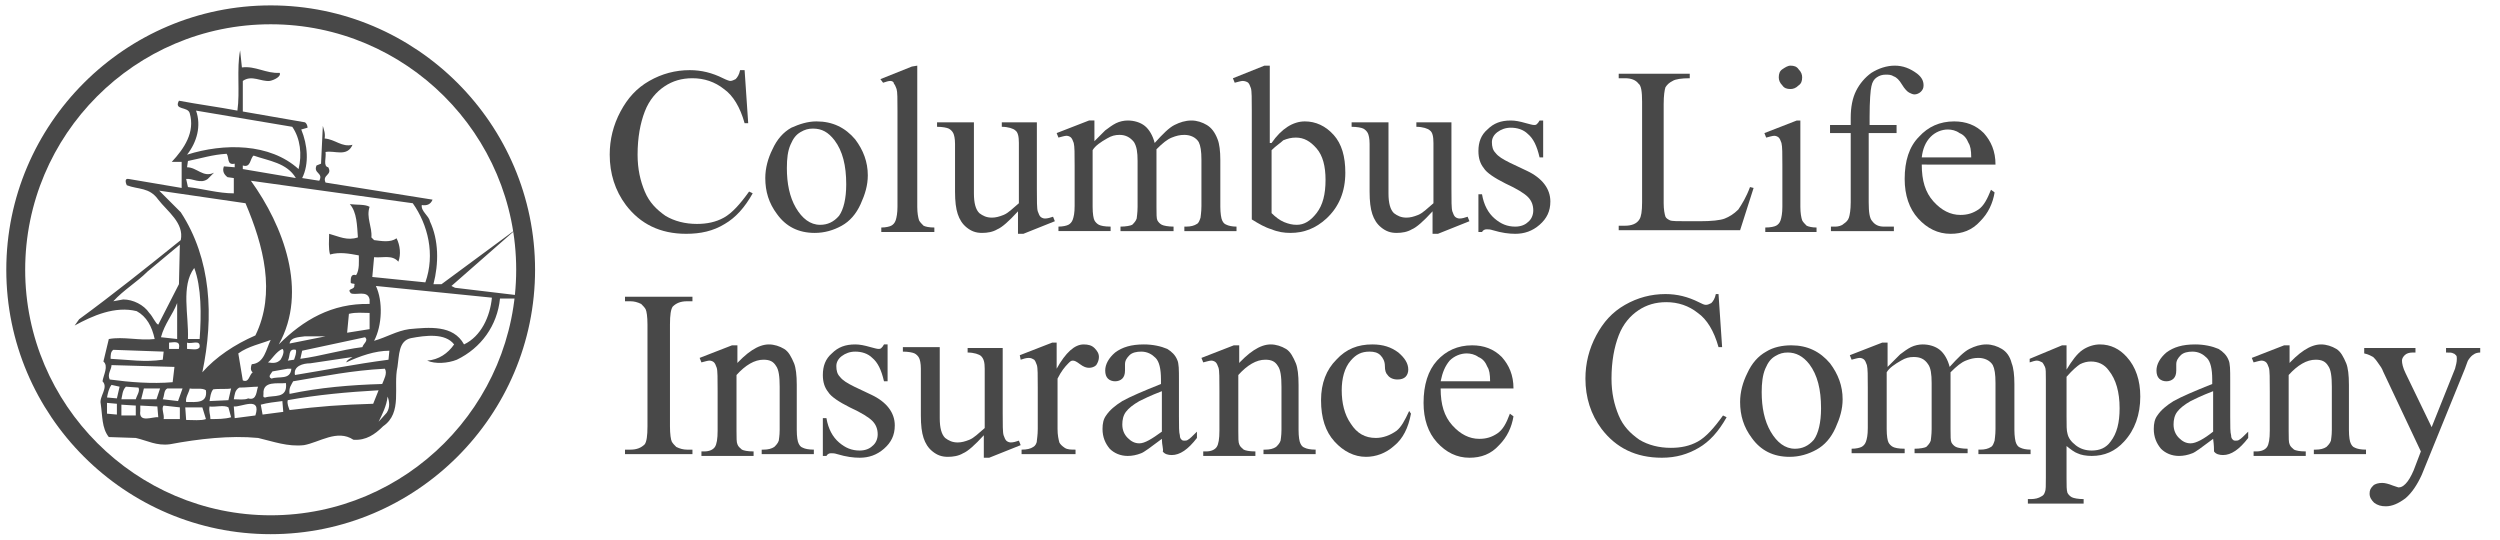
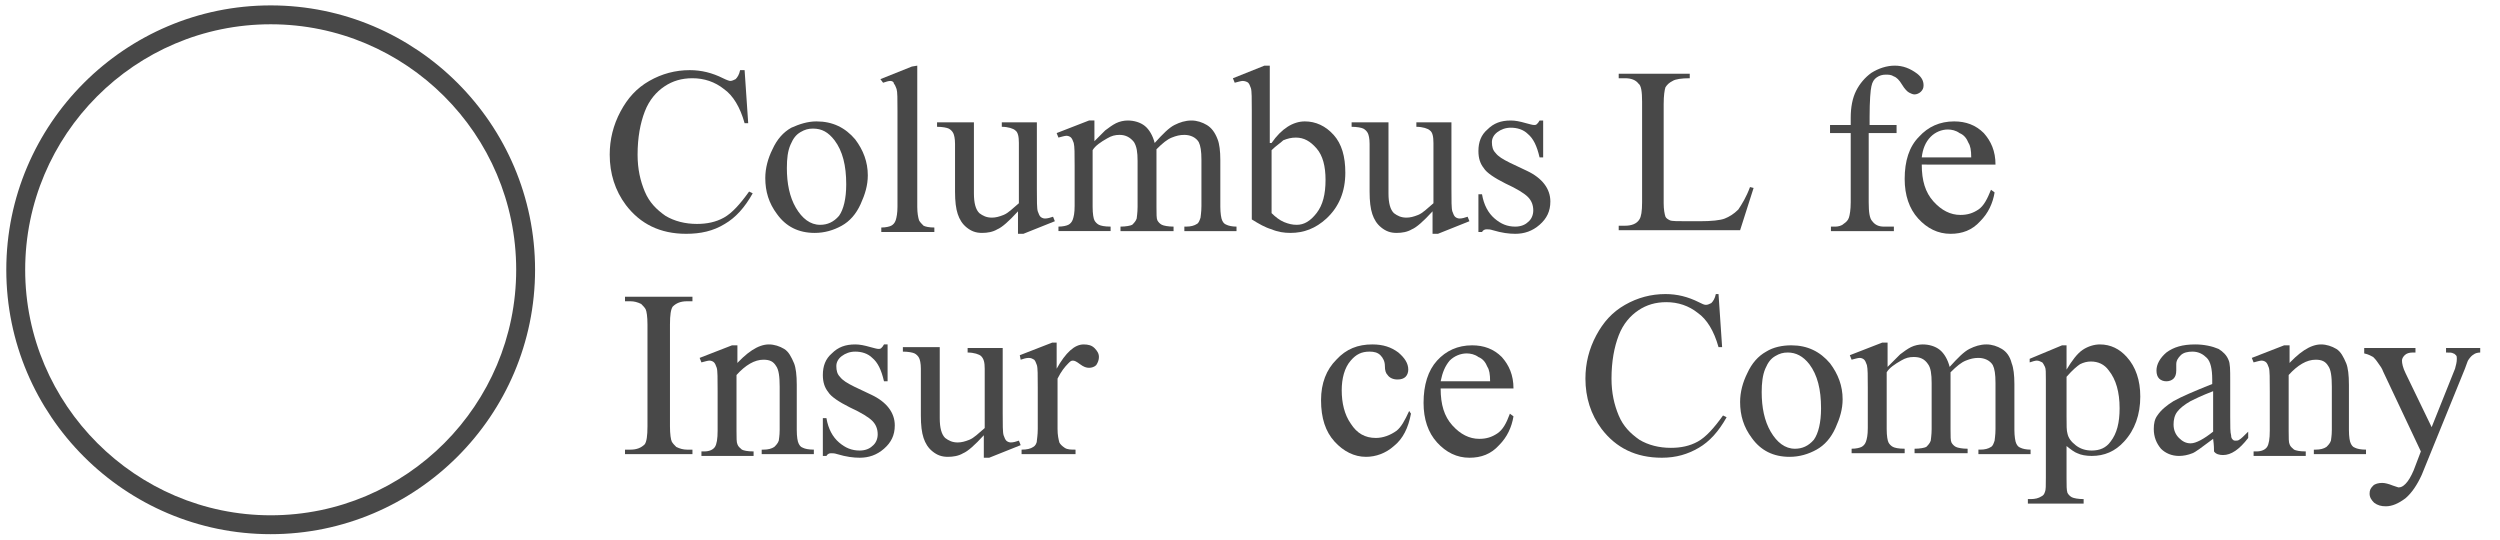
<svg xmlns="http://www.w3.org/2000/svg" enable-background="new 0 0 278 60" height="60" viewBox="0 0 278 60" width="278">
  <g fill="#484848">
    <path d="m82.8 7.8.4 5.9h-.4c-.5-1.8-1.3-3.1-2.3-3.8-1-.8-2.2-1.2-3.5-1.2-1.2 0-2.2.3-3.1.9s-1.7 1.5-2.2 2.8-.8 2.9-.8 4.8c0 1.6.3 2.9.8 4.1s1.3 2 2.3 2.7c1 .6 2.2.9 3.5.9 1.1 0 2.1-.2 3-.7s1.8-1.5 2.8-2.9l.4.2c-.9 1.6-1.9 2.7-3.1 3.4-1.3.8-2.7 1.1-4.3 1.1-2.9 0-5.1-1.1-6.7-3.2-1.2-1.6-1.8-3.5-1.8-5.6 0-1.7.4-3.3 1.2-4.8s1.8-2.6 3.2-3.4 2.9-1.2 4.5-1.2c1.3 0 2.5.3 3.7.9.4.2.7.3.8.3.2 0 .4-.1.6-.2.2-.2.4-.5.5-1z" />
    <path d="m90.8 13.5c1.8 0 3.2.7 4.3 2 .9 1.2 1.4 2.5 1.4 4 0 1.1-.3 2.1-.8 3.2s-1.2 1.9-2.1 2.4-1.9.8-3 .8c-1.8 0-3.2-.7-4.2-2.1-.9-1.2-1.3-2.5-1.3-4 0-1.1.3-2.2.8-3.2.5-1.1 1.2-1.9 2.1-2.4.9-.4 1.8-.7 2.8-.7zm-.4.8c-.5 0-.9.1-1.4.4s-.8.7-1.1 1.4-.4 1.5-.4 2.6c0 1.7.3 3.2 1 4.4s1.6 1.9 2.7 1.9c.8 0 1.5-.3 2.1-1 .5-.7.8-1.9.8-3.5 0-2.1-.4-3.7-1.3-4.9-.7-.9-1.4-1.3-2.4-1.3z" />
    <path d="m102 7.3v15.7c0 .7.1 1.2.2 1.5.1.2.3.4.5.6.2.1.6.2 1.2.2v.5h-5.9v-.5c.5 0 .9-.1 1.1-.2s.4-.3.5-.6.2-.8.2-1.5v-10.7c0-1.3 0-2.1-.1-2.4s-.2-.5-.3-.6c0-.2-.2-.3-.4-.3s-.5.1-.8.2l-.3-.4 3.5-1.4z" />
    <path d="m115.3 13.9v7.1c0 1.3 0 2.2.1 2.5s.2.5.3.6.3.2.5.2c.3 0 .6-.1.9-.2l.2.5-3.5 1.4h-.6v-2.5c-1 1.1-1.8 1.8-2.3 2-.5.3-1.1.4-1.7.4-.7 0-1.2-.2-1.7-.6s-.8-.9-1-1.5-.3-1.4-.3-2.5v-5.3c0-.6-.1-1-.2-1.2s-.3-.4-.5-.5-.7-.2-1.3-.2v-.5h4.1v7.9c0 1.1.2 1.8.6 2.2.4.3.8.5 1.4.5.4 0 .8-.1 1.3-.3s1-.7 1.7-1.3v-6.7c0-.7-.1-1.2-.4-1.4-.2-.2-.8-.4-1.5-.4v-.5h3.9z" />
    <path d="m121.4 16c.9-.9 1.4-1.4 1.5-1.5.4-.3.8-.6 1.2-.8s.9-.3 1.3-.3c.7 0 1.4.2 1.9.6s.9 1.1 1.1 1.9c.9-1 1.6-1.7 2.2-2s1.2-.5 1.9-.5c.6 0 1.2.2 1.7.5s.9.8 1.2 1.6c.2.5.3 1.3.3 2.3v5.2c0 .7.1 1.3.2 1.5s.2.4.5.5c.2.1.6.2 1.1.2v.5h-5.8v-.5h.2c.5 0 .9-.1 1.2-.3.2-.1.3-.4.4-.7 0-.1.1-.6.1-1.3v-5.1c0-1-.1-1.6-.3-2-.3-.5-.9-.8-1.6-.8-.5 0-.9.1-1.4.3s-1 .6-1.7 1.3v.1.6 5.7c0 .8 0 1.3.1 1.5s.3.4.5.5.7.2 1.3.2v.5h-5.9v-.5c.6 0 1.1-.1 1.3-.2.2-.2.4-.4.5-.7 0-.1.1-.6.1-1.3v-5.1c0-1-.1-1.6-.4-2.1-.4-.5-.9-.8-1.6-.8-.5 0-.9.1-1.4.4-.7.4-1.3.8-1.6 1.3v6.3c0 .8.1 1.3.2 1.5s.3.4.5.5.6.2 1.3.2v.5h-5.8v-.5c.5 0 .9-.1 1.1-.2s.4-.3.5-.6.2-.7.2-1.5v-4.5c0-1.3 0-2.1-.1-2.5-.1-.3-.2-.5-.3-.6s-.3-.2-.5-.2-.5.1-.9.2l-.2-.5 3.6-1.4h.6v2.6z" />
    <path d="m141.4 15.9c1.1-1.6 2.4-2.4 3.7-2.4 1.2 0 2.3.5 3.2 1.5s1.3 2.4 1.3 4.2c0 2.1-.7 3.8-2.1 5.1-1.2 1.1-2.5 1.6-4 1.6-.7 0-1.4-.1-2.1-.4-.7-.2-1.4-.6-2.2-1.1v-12.1c0-1.3 0-2.2-.1-2.5s-.2-.5-.3-.6-.4-.2-.6-.2-.5.1-.9.2l-.2-.5 3.5-1.4h.6v8.6zm0 .8v7c.4.4.9.8 1.4 1s.9.3 1.4.3c.8 0 1.5-.4 2.2-1.3s1-2.1 1-3.7c0-1.5-.3-2.7-1-3.5s-1.4-1.2-2.3-1.2c-.5 0-.9.1-1.4.3-.3.3-.8.6-1.3 1.1z" />
    <path d="m161.4 13.9v7.1c0 1.3 0 2.2.1 2.5s.2.5.3.6.3.2.5.2c.3 0 .6-.1.9-.2l.2.5-3.5 1.4h-.6v-2.5c-1 1.1-1.8 1.8-2.3 2-.5.3-1.1.4-1.7.4-.7 0-1.2-.2-1.7-.6s-.8-.9-1-1.5-.3-1.4-.3-2.5v-5.3c0-.6-.1-1-.2-1.2s-.3-.4-.5-.5-.7-.2-1.3-.2v-.5h4.1v7.9c0 1.1.2 1.8.6 2.2.4.3.8.5 1.4.5.4 0 .8-.1 1.3-.3s1-.7 1.7-1.3v-6.7c0-.7-.1-1.2-.4-1.4-.2-.2-.8-.4-1.5-.4v-.5h3.9z" />
    <path d="m171.6 13.5v4h-.4c-.3-1.3-.7-2.1-1.3-2.6-.5-.5-1.2-.7-1.9-.7-.6 0-1.1.2-1.5.5s-.6.7-.6 1.1c0 .5.1.9.4 1.2.3.4.8.7 1.6 1.1l1.9.9c1.7.8 2.6 2 2.6 3.4 0 1.1-.4 1.9-1.2 2.6s-1.7 1-2.7 1c-.7 0-1.5-.1-2.5-.4-.3-.1-.5-.1-.7-.1s-.4.1-.5.3h-.4v-4.2h.4c.2 1.2.7 2.1 1.4 2.7s1.4.9 2.3.9c.6 0 1.1-.2 1.4-.5.4-.3.6-.8.6-1.3 0-.6-.2-1.1-.6-1.5s-1.2-.9-2.5-1.5c-1.2-.6-2.1-1.2-2.4-1.7-.4-.5-.6-1.1-.6-1.9 0-1 .3-1.8 1-2.4.7-.7 1.5-1 2.6-1 .5 0 1 .1 1.7.3.4.1.7.2.9.2.1 0 .2 0 .3-.1s.2-.2.3-.4h.4z" />
    <path d="m194.6 20.8.4.1-1.5 4.7h-13.5v-.5h.7c.7 0 1.3-.2 1.6-.7.2-.3.3-.9.3-1.9v-11.2c0-1.1-.1-1.8-.4-2-.3-.4-.8-.6-1.5-.6h-.7v-.5h7.9v.5c-.9 0-1.6.1-1.9.3-.4.2-.6.4-.8.7-.1.3-.2.9-.2 1.9v11c0 .7.1 1.2.2 1.5.1.2.3.3.5.4s.9.1 2 .1h1.3c1.3 0 2.3-.1 2.8-.3s1-.5 1.5-1c.4-.6.9-1.4 1.3-2.5z" />
-     <path d="m200.2 13.5v9.5c0 .7.1 1.2.2 1.5.1.2.3.4.5.6.2.1.6.2 1.1.2v.5h-5.7v-.5c.6 0 1-.1 1.2-.2s.4-.3.5-.6.2-.8.2-1.5v-4.6c0-1.3 0-2.1-.1-2.5-.1-.3-.2-.5-.3-.6s-.3-.2-.5-.2-.5.1-.9.2l-.2-.5 3.6-1.4h.4zm-1.1-6.2c.4 0 .7.1.9.4.3.3.4.6.4.9 0 .4-.1.7-.4.9-.3.3-.6.4-.9.4-.4 0-.7-.1-.9-.4-.3-.3-.4-.6-.4-.9 0-.4.1-.7.4-.9s.6-.4.9-.4z" />
    <path d="m207.8 14.8v7.7c0 1.1.1 1.8.4 2.1.3.4.7.6 1.3.6h1.1v.5h-7v-.5h.5c.3 0 .7-.1.9-.3.3-.2.5-.4.6-.7s.2-.9.2-1.7v-7.7h-2.3v-.9h2.3v-.8c0-1.2.2-2.2.6-3s1-1.5 1.7-2c.8-.5 1.7-.8 2.6-.8s1.7.3 2.5.9c.5.4.7.8.7 1.3 0 .3-.1.5-.3.7s-.5.3-.7.3-.4-.1-.6-.2-.5-.4-.8-.9-.6-.8-.9-.9c-.3-.2-.6-.2-.9-.2-.4 0-.7.1-1 .3s-.5.5-.6 1c-.1.4-.2 1.6-.2 3.4v.9h3v.9z" />
    <path d="m213.7 18.3c0 1.8.4 3.1 1.3 4.1s1.9 1.5 3 1.5c.8 0 1.4-.2 2-.6s1-1.2 1.4-2.2l.4.3c-.2 1.2-.7 2.3-1.6 3.2-.9 1-2 1.4-3.3 1.4-1.4 0-2.6-.6-3.6-1.7s-1.5-2.6-1.5-4.4c0-2 .5-3.6 1.6-4.7 1-1.1 2.3-1.7 3.9-1.7 1.3 0 2.4.4 3.3 1.3.8.9 1.3 2 1.3 3.5zm0-.8h5.5c0-.8-.1-1.3-.3-1.6-.2-.5-.5-.9-1-1.1-.4-.3-.9-.4-1.3-.4-.7 0-1.4.3-1.9.8-.6.6-.9 1.4-1 2.3z" />
    <path d="m77 50v.5h-7.5v-.5h.6c.7 0 1.2-.2 1.6-.6.2-.3.3-.9.3-2v-11.3c0-.9-.1-1.5-.2-1.7s-.3-.4-.5-.6c-.4-.2-.8-.3-1.2-.3h-.6v-.5h7.5v.5h-.6c-.7 0-1.2.2-1.6.6-.2.3-.3.9-.3 2v11.3c0 .9.1 1.5.2 1.7s.3.4.5.6c.4.2.8.3 1.2.3z" />
    <path d="m81.6 40.8c1.4-1.6 2.7-2.5 3.9-2.5.6 0 1.2.2 1.7.5s.8.9 1.1 1.6c.2.5.3 1.3.3 2.4v5c0 .8.1 1.3.2 1.5s.2.4.5.5c.2.1.6.2 1.2.2v.5h-5.8v-.5h.2c.5 0 .9-.1 1.2-.3.2-.2.4-.4.5-.7 0-.1.1-.5.1-1.2v-4.8c0-1.1-.1-1.9-.4-2.3-.3-.5-.7-.7-1.4-.7-1 0-2 .6-3 1.7v6.2c0 .8 0 1.3.1 1.5.1.3.3.4.5.6.2.1.6.2 1.3.2v.5h-5.8v-.5h.3c.6 0 1-.2 1.2-.5s.3-.9.3-1.8v-4.4c0-1.4 0-2.3-.1-2.6s-.2-.5-.3-.6-.3-.2-.5-.2-.5.1-.9.2l-.2-.5 3.6-1.4h.6v2.4z" />
    <path d="m98.7 38.4v4h-.4c-.3-1.3-.7-2.1-1.3-2.6-.5-.5-1.2-.7-1.9-.7-.6 0-1.1.2-1.5.5s-.6.7-.6 1.1c0 .5.1.9.4 1.2.3.4.8.7 1.6 1.1l1.9.9c1.7.8 2.6 2 2.6 3.4 0 1.1-.4 1.9-1.2 2.6s-1.7 1-2.7 1c-.7 0-1.5-.1-2.5-.4-.3-.1-.5-.1-.7-.1s-.4.1-.5.3h-.4v-4.2h.4c.2 1.2.7 2.1 1.4 2.7s1.4.9 2.3.9c.6 0 1.1-.2 1.4-.5.4-.3.6-.8.6-1.3 0-.6-.2-1.1-.6-1.5s-1.2-.9-2.5-1.5c-1.2-.6-2.1-1.2-2.4-1.7-.4-.5-.6-1.1-.6-1.9 0-1 .3-1.8 1-2.4.7-.7 1.5-1 2.6-1 .5 0 1 .1 1.7.3.4.1.7.2.9.2.1 0 .2 0 .3-.1s.2-.2.3-.4h.4z" />
    <path d="m111.5 38.7v7.2c0 1.3 0 2.2.1 2.5s.2.5.3.6.3.2.5.2c.3 0 .6-.1.9-.2l.2.5-3.5 1.4h-.6v-2.5c-1 1.1-1.8 1.8-2.3 2-.5.3-1.1.4-1.7.4-.7 0-1.2-.2-1.7-.6s-.8-.9-1-1.5-.3-1.4-.3-2.5v-5.2c0-.6-.1-1-.2-1.2s-.3-.4-.5-.5-.7-.2-1.3-.2v-.5h4.1v7.9c0 1.1.2 1.8.6 2.2.4.3.8.5 1.4.5.4 0 .8-.1 1.3-.3s1-.7 1.7-1.3v-6.6c0-.7-.1-1.1-.4-1.4-.2-.2-.8-.4-1.5-.4v-.5z" />
    <path d="m117.5 38.4v2.6c1-1.8 2-2.7 3-2.7.5 0 .9.1 1.2.4s.5.6.5 1c0 .3-.1.6-.3.9-.2.2-.5.3-.8.3s-.6-.1-1-.4-.6-.4-.8-.4-.3.1-.5.3c-.4.4-.8.9-1.2 1.7v5.6c0 .7.1 1.1.2 1.5.1.2.3.4.6.6s.7.2 1.2.2v.5h-6v-.5c.6 0 1-.1 1.3-.3.2-.1.4-.4.4-.7 0-.1.1-.6.1-1.3v-4.6c0-1.4 0-2.2-.1-2.5s-.2-.5-.3-.6c-.2-.1-.3-.2-.6-.2s-.6.1-.9.2l-.1-.5 3.6-1.4h.5z" />
-     <path d="m129.2 48.8c-1.2.9-2 1.5-2.3 1.6-.5.2-1 .3-1.5.3-.8 0-1.5-.3-2-.8-.5-.6-.8-1.3-.8-2.2 0-.6.1-1.1.4-1.5.4-.6 1-1.1 1.8-1.6.9-.5 2.3-1.1 4.3-1.9v-.5c0-1.2-.2-2-.6-2.4s-.9-.7-1.6-.7c-.5 0-1 .1-1.3.4s-.5.6-.5 1v.7c0 .4-.1.7-.3.9s-.5.3-.8.3-.6-.1-.8-.3-.3-.5-.3-.9c0-.7.4-1.4 1.1-2 .8-.6 1.8-.9 3.2-.9 1 0 1.9.2 2.6.5.5.3.9.7 1.1 1.2.2.4.2 1.1.2 2.3v4c0 1.1 0 1.8.1 2.1 0 .3.1.4.2.5s.2.1.3.1.3 0 .4-.1c.2-.1.5-.4 1-.9v.7c-1 1.3-1.9 1.9-2.8 1.9-.4 0-.8-.1-1-.4.1-.2-.1-.7-.1-1.4zm0-.8v-4.5c-1.3.5-2.1.9-2.5 1.1-.7.4-1.2.8-1.5 1.2s-.4.9-.4 1.4c0 .6.2 1.1.6 1.5s.8.6 1.3.6c.6 0 1.4-.5 2.5-1.3z" />
-     <path d="m137.4 40.8c1.4-1.6 2.7-2.5 3.9-2.5.6 0 1.2.2 1.7.5s.8.9 1.1 1.6c.2.5.3 1.3.3 2.4v5c0 .8.1 1.3.2 1.5s.2.4.5.5c.2.1.6.2 1.2.2v.5h-5.8v-.5h.2c.5 0 .9-.1 1.2-.3.2-.2.4-.4.5-.7 0-.1.1-.5.1-1.2v-4.8c0-1.1-.1-1.9-.4-2.3-.3-.5-.7-.7-1.4-.7-1 0-2 .6-3 1.7v6.2c0 .8 0 1.3.1 1.5.1.3.3.4.5.6.2.1.6.2 1.3.2v.5h-5.8v-.5h.3c.6 0 1-.2 1.2-.5s.3-.9.3-1.8v-4.4c0-1.4 0-2.3-.1-2.6s-.2-.5-.3-.6-.3-.2-.5-.2-.5.1-.9.2l-.2-.5 3.6-1.4h.6v2.4z" />
    <path d="m156.9 46c-.3 1.6-.9 2.8-1.9 3.6-.9.8-2 1.2-3.1 1.2-1.3 0-2.5-.6-3.5-1.7s-1.5-2.6-1.5-4.6c0-1.9.6-3.4 1.7-4.5 1.1-1.2 2.4-1.7 4-1.7 1.2 0 2.1.3 2.9.9.7.6 1.1 1.2 1.1 1.9 0 .3-.1.6-.3.8s-.5.3-.9.3c-.5 0-.9-.2-1.1-.5-.2-.2-.3-.5-.3-1s-.2-.9-.5-1.2-.7-.4-1.2-.4c-.9 0-1.5.3-2.1 1-.7.8-1 2-1 3.3 0 1.4.3 2.7 1 3.7.7 1.1 1.6 1.6 2.8 1.6.8 0 1.6-.3 2.3-.8.5-.4.9-1.1 1.4-2.2z" />
    <path d="m160.2 43.2c0 1.8.4 3.1 1.3 4.1s1.9 1.5 3 1.5c.8 0 1.4-.2 2-.6s1-1.1 1.4-2.2l.4.3c-.2 1.2-.7 2.3-1.6 3.2-.9 1-2 1.4-3.3 1.4-1.4 0-2.6-.6-3.6-1.7s-1.5-2.6-1.5-4.4c0-2 .5-3.6 1.5-4.7s2.3-1.7 3.9-1.7c1.3 0 2.4.4 3.3 1.3.8.9 1.3 2 1.3 3.5zm0-.8h5.5c0-.8-.1-1.3-.3-1.6-.2-.5-.5-.9-1-1.1-.4-.3-.9-.4-1.3-.4-.7 0-1.4.3-1.9.8-.5.6-.8 1.3-1 2.3z" />
    <path d="m191.1 32.7.4 5.9h-.4c-.5-1.8-1.3-3.1-2.3-3.8-1-.8-2.2-1.2-3.5-1.2-1.2 0-2.2.3-3.1.9s-1.7 1.5-2.2 2.8-.8 2.9-.8 4.8c0 1.6.3 2.9.8 4.1s1.3 2 2.3 2.7c1 .6 2.2.9 3.5.9 1.1 0 2.1-.2 3-.7s1.8-1.5 2.8-2.9l.4.2c-.9 1.6-1.9 2.7-3.1 3.4s-2.5 1.1-4.1 1.1c-2.9 0-5.1-1.1-6.7-3.2-1.2-1.6-1.8-3.5-1.8-5.6 0-1.7.4-3.3 1.2-4.8s1.8-2.6 3.2-3.4 2.9-1.2 4.5-1.2c1.3 0 2.5.3 3.7.9.4.2.6.3.8.3s.4-.1.6-.2c.2-.2.4-.5.5-1z" />
    <path d="m199.2 38.4c1.8 0 3.2.7 4.3 2 .9 1.2 1.4 2.5 1.4 4 0 1.1-.3 2.1-.8 3.2s-1.2 1.9-2.1 2.4-1.9.8-3 .8c-1.8 0-3.2-.7-4.2-2.1-.9-1.2-1.3-2.5-1.3-4 0-1.1.3-2.2.8-3.2.5-1.1 1.2-1.9 2.1-2.4.8-.5 1.8-.7 2.8-.7zm-.4.8c-.5 0-.9.1-1.4.4s-.8.7-1.1 1.4-.4 1.6-.4 2.6c0 1.7.3 3.2 1 4.4s1.6 1.9 2.7 1.9c.8 0 1.5-.3 2.1-1 .5-.7.8-1.9.8-3.5 0-2.1-.4-3.7-1.3-4.9-.7-.9-1.5-1.3-2.4-1.3z" />
    <path d="m209.8 40.9 1.5-1.5c.4-.3.8-.6 1.2-.8s.9-.3 1.3-.3c.7 0 1.4.2 1.9.6s.9 1.1 1.1 1.9c.9-1 1.6-1.7 2.2-2s1.2-.5 1.9-.5c.6 0 1.2.2 1.7.5s.9.8 1.1 1.6c.2.5.3 1.3.3 2.3v5.1c0 .7.1 1.3.2 1.5s.2.4.5.5c.2.1.6.2 1.1.2v.5h-5.8v-.5h.2c.5 0 .9-.1 1.2-.3.2-.1.3-.4.4-.7 0-.1.1-.6.1-1.3v-5.1c0-1-.1-1.6-.3-2-.3-.5-.9-.8-1.6-.8-.5 0-.9.1-1.4.3s-1 .6-1.7 1.3v.1.6 5.6c0 .8 0 1.3.1 1.5s.3.4.5.5.7.2 1.3.2v.5h-5.9v-.5c.6 0 1.1-.1 1.3-.2.2-.2.4-.4.5-.7 0-.1.1-.6.1-1.3v-5.1c0-1-.1-1.7-.4-2.1-.4-.6-.9-.8-1.6-.8-.5 0-.9.1-1.4.4-.7.4-1.3.8-1.6 1.3v6.3c0 .8.1 1.3.2 1.5s.3.4.5.5.6.2 1.3.2v.5h-5.9v-.5c.5 0 .9-.1 1.1-.2s.4-.3.5-.6.2-.7.2-1.5v-4.5c0-1.3 0-2.1-.1-2.5-.1-.3-.2-.5-.3-.6s-.3-.2-.5-.2-.5.1-.9.2l-.2-.5 3.6-1.4h.6v2.8z" />
    <path d="m225.7 39.9 3.6-1.5h.5v2.7c.6-1 1.2-1.8 1.8-2.2s1.3-.6 1.9-.6c1.2 0 2.2.5 3 1.4 1 1.1 1.5 2.6 1.5 4.4 0 2-.6 3.7-1.8 5-1 1.1-2.2 1.6-3.6 1.6-.6 0-1.2-.1-1.6-.3-.3-.1-.7-.4-1.2-.8v3.6c0 .8 0 1.3.1 1.6.1.2.3.4.5.5s.7.2 1.3.2v.5h-6.2v-.5h.3c.5 0 .9-.1 1.2-.3.2-.1.3-.2.4-.5.1-.2.1-.7.1-1.6v-10.9c0-.8 0-1.2-.1-1.4s-.2-.4-.3-.5c-.2-.1-.4-.2-.6-.2s-.5.1-.8.2zm4.1 2v4.4c0 1 0 1.6.1 1.9.1.5.4.9.9 1.3s1.1.6 1.8.6c.9 0 1.6-.3 2.1-1 .7-.9 1-2.1 1-3.7 0-1.8-.4-3.2-1.2-4.2-.5-.7-1.2-1-2-1-.4 0-.8.1-1.2.3-.3.2-.8.6-1.5 1.4z" />
    <path d="m246.1 48.8c-1.2.9-2 1.5-2.3 1.6-.5.2-1 .3-1.5.3-.8 0-1.5-.3-2-.8-.5-.6-.8-1.3-.8-2.2 0-.6.1-1.1.4-1.5.4-.6 1-1.1 1.8-1.6.9-.5 2.3-1.1 4.3-1.9v-.5c0-1.2-.2-2-.6-2.4s-.9-.7-1.6-.7c-.5 0-1 .1-1.3.4s-.5.6-.5 1v.7c0 .4-.1.7-.3.9s-.5.3-.8.3-.6-.1-.8-.3-.3-.5-.3-.9c0-.7.4-1.4 1.1-2 .8-.6 1.8-.9 3.2-.9 1 0 1.9.2 2.6.5.5.3.9.7 1.1 1.2.2.4.2 1.1.2 2.3v4c0 1.1 0 1.8.1 2.1 0 .3.1.4.2.5s.2.1.3.1.3 0 .4-.1c.2-.1.5-.4 1-.9v.7c-1 1.3-1.9 1.9-2.8 1.9-.4 0-.8-.1-1-.4 0-.2 0-.7-.1-1.4zm0-.8v-4.5c-1.3.5-2.1.9-2.5 1.1-.7.4-1.2.8-1.5 1.2s-.4.9-.4 1.4c0 .6.2 1.1.6 1.5s.8.6 1.3.6c.6 0 1.5-.5 2.5-1.3z" />
    <path d="m254.2 40.8c1.4-1.6 2.7-2.5 3.9-2.5.6 0 1.2.2 1.7.5s.8.9 1.1 1.6c.2.5.3 1.3.3 2.4v5c0 .8.1 1.3.2 1.5s.2.4.5.5c.2.1.6.2 1.2.2v.5h-5.8v-.5h.2c.5 0 .9-.1 1.2-.3.2-.2.4-.4.5-.7 0-.1.1-.5.1-1.2v-4.8c0-1.1-.1-1.9-.4-2.3-.3-.5-.7-.7-1.4-.7-1 0-2 .6-3 1.7v6.2c0 .8 0 1.3.1 1.5.1.3.3.4.5.6.2.1.6.2 1.3.2v.5h-5.8v-.5h.3c.6 0 1-.2 1.2-.5s.3-.9.3-1.8v-4.4c0-1.4 0-2.3-.1-2.6s-.2-.5-.3-.6-.3-.2-.5-.2-.5.1-.9.2l-.2-.5 3.6-1.4h.6v2.4z" />
    <path d="m263.1 38.7h5.5v.5h-.3c-.4 0-.7.1-.9.3s-.3.4-.3.6c0 .3.1.8.4 1.4l2.9 6 2.6-6.5c.1-.4.2-.7.2-1.1 0-.2 0-.3-.1-.4s-.2-.2-.3-.2c-.1-.1-.4-.1-.8-.1v-.5h3.8v.5c-.3 0-.6.1-.7.2-.2.1-.4.3-.6.6-.1.1-.2.5-.4 1l-4.8 11.8c-.5 1.1-1.1 2-1.8 2.6-.8.6-1.5.9-2.2.9-.5 0-.9-.1-1.3-.4-.3-.3-.5-.6-.5-1s.1-.6.4-.9c.2-.2.6-.3 1-.3.3 0 .7.1 1.2.3.3.1.6.2.6.2.3 0 .5-.1.8-.4s.6-.8.9-1.5l.8-2.1-4.2-8.9c-.1-.3-.3-.6-.6-1-.2-.3-.4-.5-.5-.6-.2-.1-.5-.3-1-.4v-.6z" />
    <path d="m.7 30c0 16.2 13.2 29.4 29.4 29.4s29.4-13.2 29.4-29.4-13.2-29.4-29.4-29.4-29.4 13.2-29.4 29.4zm2.1 0c0-15 12.2-27.3 27.3-27.3 15 0 27.3 12.2 27.3 27.3 0 15-12.2 27.3-27.3 27.3-15 0-27.3-12.3-27.3-27.3z" />
-     <path d="m26.9 7.5c1.5-.2 2.7.7 4.2.6.2.4-.6.8-1.1.9-1 .1-2-.7-3 0v3.4l6.9 1.2c.2.1.3.4.3.6l-.7.2c.7 1.7.9 3.8.1 5.4l1.9.3c.5-.9-.7-.8-.3-1.7l.5-.2.2-4.2c.1.4.3.8.2 1.4 1.2.1 1.9 1 3.1.7-.6 1.4-2 .6-3 .8.1.6-.3 1.6.3 1.7.5.9-.7.8-.3 1.7l11.9 1.9c-.2.5-.6.7-1.2.6-.1.7.8 1.2.9 1.8 1 2.1 1 4.7.4 7h.9l8.4-6.2-7.3 6.4.4.2 6.7.8v.4h-1.7c-.3 3-2.1 5.5-4.8 6.8-1 .4-2.4.5-3.3.1 1.3-.1 2.3-.8 3-1.8-1-1.3-3.2-1-4.8-.7-1.4.3-1.3 1.9-1.5 3.2-.5 2.2.6 5.1-1.6 6.6-.9.9-1.9 1.6-3.3 1.5-1.8-1.2-3.8.3-5.5.6-1.8.2-3.4-.4-5.1-.8-3.1-.3-6.6.1-9.8.7-1.5.2-2.5-.4-3.8-.7l-3-.1c-.8-1-.7-2.4-.9-3.7-.2-.8.9-1.8.2-2.5.1-.7.7-1.7.1-2.2l.6-2.5c1.6-.3 3.4.2 5.1 0-.3-1.4-.9-2.5-2-3.1-2.4-.6-4.9.5-6.9 1.6l.5-.7c3.7-2.7 7.7-5.9 11.3-8.8.4-1.9-1.5-3.2-2.5-4.5-1-1.4-2.2-1.1-3.5-1.6-.1-.2-.3-.8.2-.7l5.9 1v-2.9h-1.1c1.4-1.5 2.6-3.3 2-5.4-.2-.8-1.8-.3-1.2-1.4 2.1.4 4.4.7 6.5 1.1.3-2.1-.1-4.6.3-6.7zm0 1.2v-.9l.3.4zm-5.1 3.6c.6 1.7.1 3.5-1 4.9 4.1-1.3 9.2-1.3 12.4 1.6.4-1.6.2-3.4-.7-4.7zm14.5 4.2-.1-.7c.2 0 .3.5.1.7zm-11.1.6c-1.6.1-2.8.5-4.3.8l-.1.7c1.1 0 1.8 1.2 3 .6l-.7.7c-.8.6-1.7-.1-2.4 0l.2.9c1.7.2 3.4.7 5.1.7v-1.7l-.7-.1c-.4-.3-.6-.7-.4-1.2l1.2.1v-.4c-.9.2-.6-.7-.9-1.1zm3 .2c-.4.3-.3 1.4-1.2 1.1v.4l5.9 1c-1-1.7-3-1.9-4.7-2.5zm-7.3 2.2h-.2v-.7c.2 0 .3.4.2.7zm7 .6c3.6 5 6.4 12.3 3.1 18.2 2.7-2.7 5.9-4.6 10.1-4.5v-.5c-.2-1.1-1.6-.4-2.1-.7-.5-.6.5-.3.4-.9.2-.3-.5 0-.4-.4 0-.3 0-.9.6-.7.4-.6.3-1.6.3-2.2-1.1-.2-2.1-.4-3.2-.1-.2-.7-.1-1.6-.1-2.3 1.1.3 2 .8 3.2.4-.1-1.3-.1-2.8-.9-3.7.8.1 1.7 0 2.2.3-.4 1.2.3 2.2.2 3.4l.3.3c.8.1 1.8.3 2.5-.2.4.8.5 1.8.2 2.6-.7-.8-1.7-.4-2.7-.5l-.2 2.2 5.9.6c1.1-3.1.3-6.4-1.4-8.8zm-10.2 1.1 2.4 2.4c3.4 5.2 3.7 11.6 2.4 17.8 1.5-1.7 3.6-3.1 5.9-4.1 2.3-4.7.9-10-1.1-14.7zm2.2 10.4.1-4.4-3.6 3c-1.2 1.2-2.6 2-3.8 3.3l1.1-.2c1.1 0 2.3.6 2.9 1.5.4.4.7 1.2 1 1.3zm1.7-1.8c-1.5 2-.6 5.2-.7 7.9h1.3c.2-2.7.2-5.8-.6-7.9zm20.2 2c.8 1.7.7 4.4-.2 6.1 1.4-.4 2.5-1.1 3.9-1.3 2.2-.2 4.9-.5 6.1 1.7 1.9-.9 2.9-3.1 3.1-5.2zm-22.1 5.9v-4c-.5 1.3-1.4 2.3-1.8 3.8zm21.4-2.9c-.8 0-1.5-.1-2.3.1l-.2 2.1 2.5-.4zm-4.9 2.6h-2.3c-.7.1-1.6.1-1.7.8zm4.4.1-7 1.5-.2.9c2.3-.3 4.5-1 6.9-1.3.1-.4.7-.7.3-1.1zm-14.1 1.8.5 3c.7.3.7-.6 1.1-.9-.3-.2-.2-.7-.1-.9 1.4-.1 1.6-1.7 2.1-2.7-1 .4-2.5.7-3.6 1.5zm-7.7-1.2v.7h1.1v-.1c.2-.9-.7-.6-1.1-.6zm2 0v.7c.5 0 1.2.2 1.4-.2.1-.9-.9-.3-1.4-.5zm10.6.7c-.7.3-1.2 1.2-1.6 1.5.6.1 1 .1 1.4-.3.2-.3.5-1 .2-1.2zm-13.2.3-5.6-.2c-.3.2-.3.6-.3 1 2 .1 3.8.4 5.8.1zm14.7-.2c-.9-.2-.6.8-.9 1.2l.7-.1c.1-.3.3-.8.2-1.1zm10.4.1c-1.6 0-3.3.6-4.8 1.3.1-.3.4-.4.7-.6l-4.7.7c-.8 0-1.9.3-1.7 1.3 3.7-.6 6.6-1.2 10.4-1.7zm-23.9 1.8-7-.2c0 .5-.5 1-.2 1.6 2.2.3 4.7.5 7 .3zm12.6.2-1.7.3c-.1.2-.6.6-.1.8.8-.3 2.1.2 2.2-1.1zm.6 1.4c-.2.4-.5.7-.4 1.4 3.3-.7 6.8-1 10.3-1.1.2-.5.6-1.2.3-1.7-3.7.2-6.6.8-10.2 1.4zm-3.6-.3h-.7c.2-.4.5-.8 1-.8.1.4.1.6-.3.8zm.3 1.7c0 .2-.1.4.2.4.9-.3 2.5.2 2.3-1.6-.9.1-2.6-.3-2.5 1.2zm-16-.8-.9-.2c-.3.4-.4.9-.5 1.4l1.1.1zm13.3.1c-.5.3-.5.8-.6 1.3.5 0 1.2.1 1.6-.1 1 .3.9-.9 1.1-1.3-.6 0-1.3.1-2.1.1zm-12.6-.1c-.4.4-.4 1-.5 1.4h1.6c.1-.4.5-.9.3-1.3zm3.8.2h-1.8l-.3 1.2h1.7zm2.5 0h-1.7c-.4.2-.3.8-.5 1.2l1.7.2zm5.4 0c-.5.1-1.4 0-2 .1-.3.4-.3.8-.4 1.3l2.1-.1zm-4.6 0c-.1.5-.5 1-.4 1.5 1.1 0 2.4.2 2.2-1.3-.4-.3-1.2-.1-1.8-.2zm21 .2c-3.5.2-6.8.5-10.1 1.1-.1.4.1.8.2 1.1 3.2-.4 5.8-.6 9.3-.7zm1 .7c-.1 1-.6 2-1 2.8l.9-1c.4-.6.3-1.3.1-1.8zm-11.7.5c-.8.1-1.7.2-2.4.4l.2 1.1 2.3-.3zm-18.4.3-1.1-.1v1.2l1.1.1zm2.1.2-1.6-.1v1.2h1.6zm10.9.1.1 1.3 2.3-.3c.7-2.2-1.6-.9-2.4-1zm-8.5 0-1.9-.1v.6c-.2 1.4 1.4.6 2 .7zm.7-.1c-.3.3.1 1 0 1.5h1.8c0-.3 0-.9 0-1.3zm7.2.2c-.5-.3-1.5 0-2.1-.1-.1.6.1.9.1 1.4.8 0 1.6 0 2.3-.2zm-2.9 0h-1.9l.1 1.4c.7 0 1.7.1 2.2-.1z" />
  </g>
</svg>